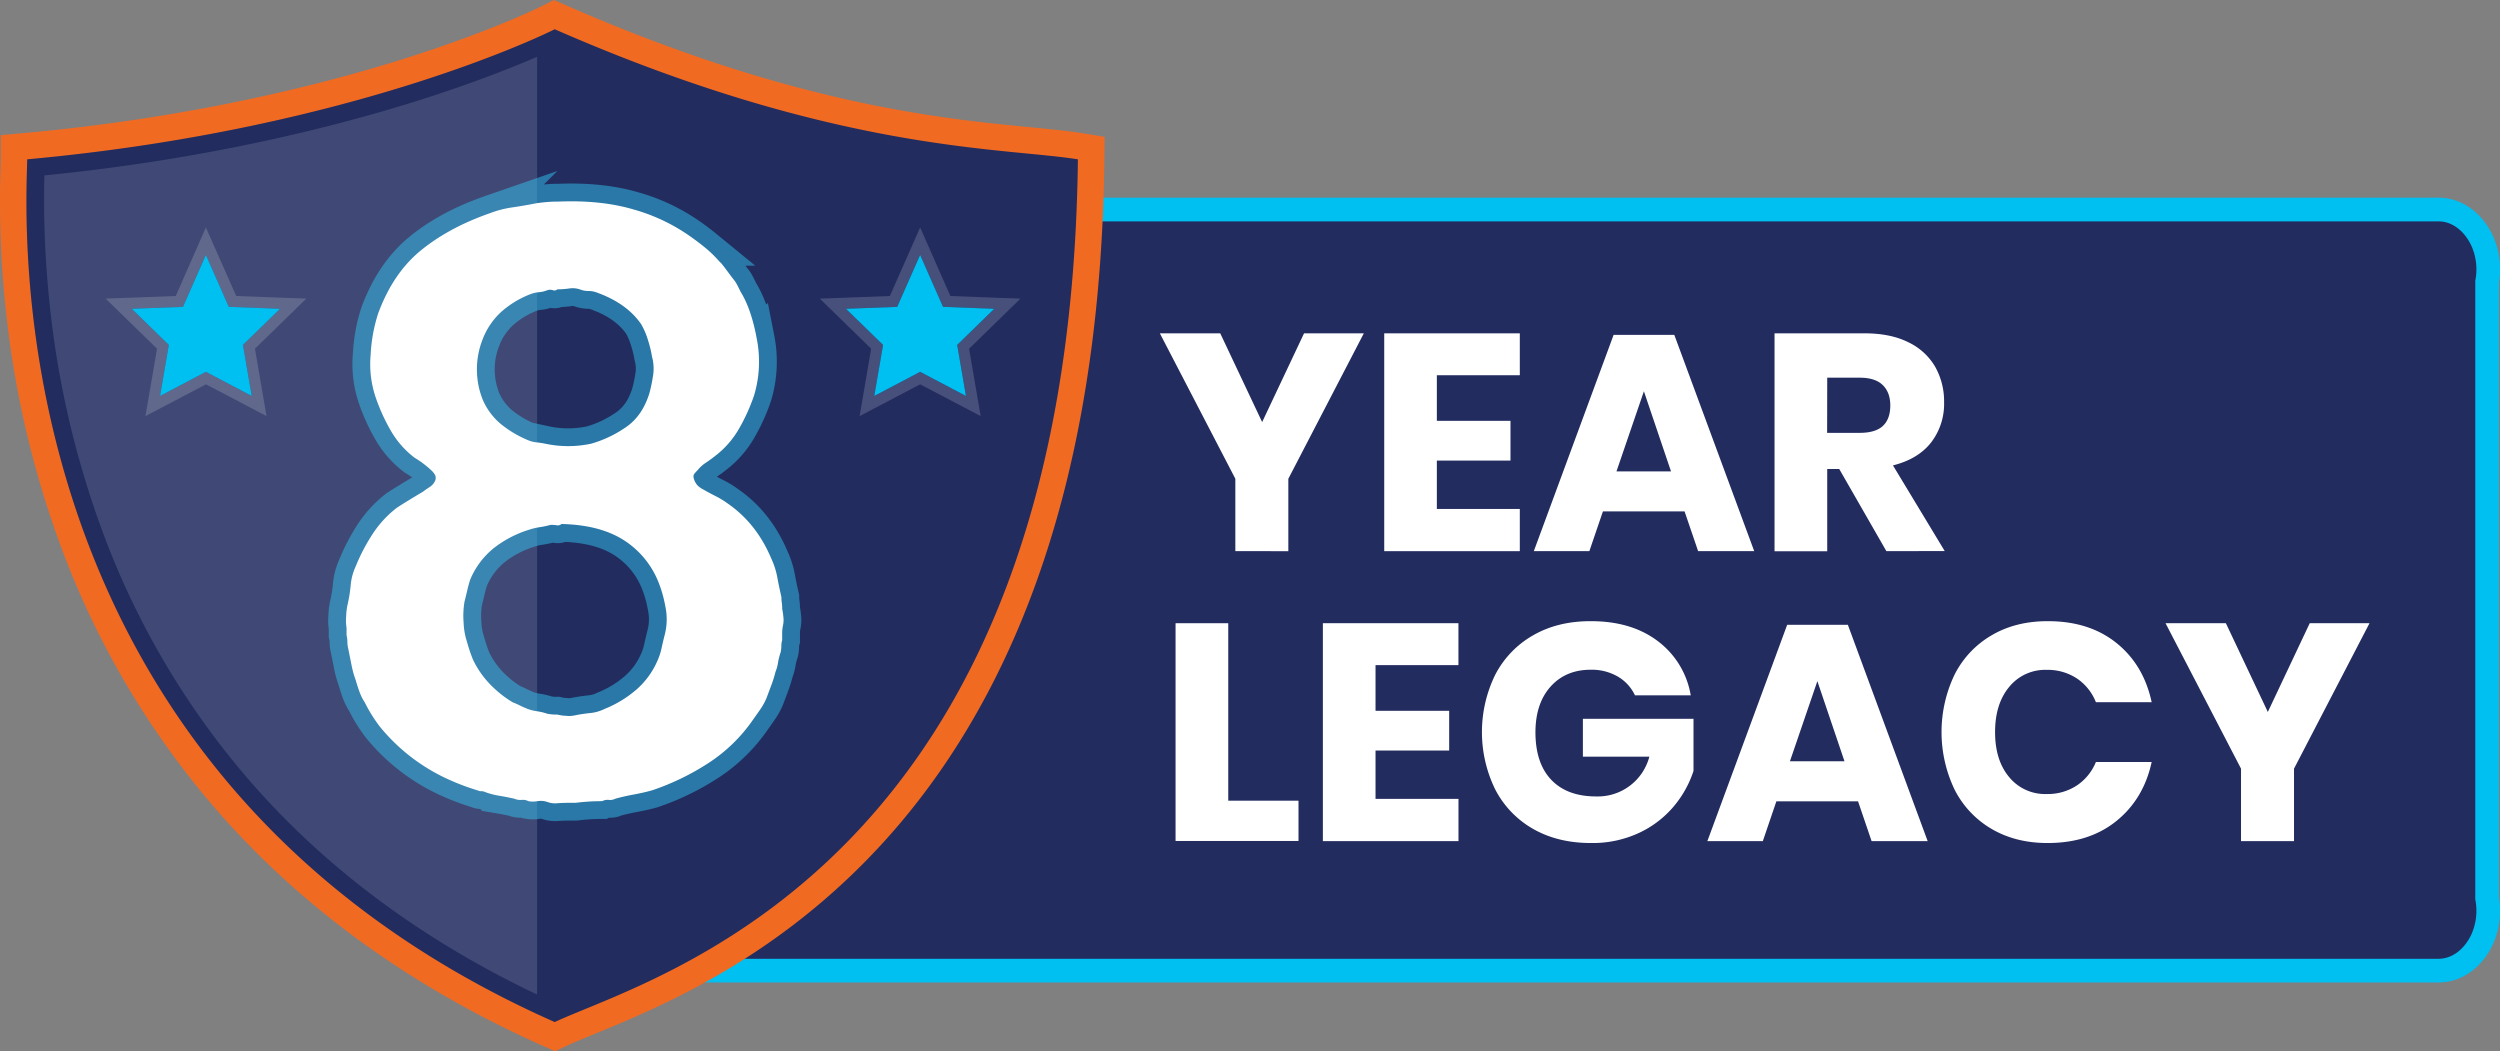
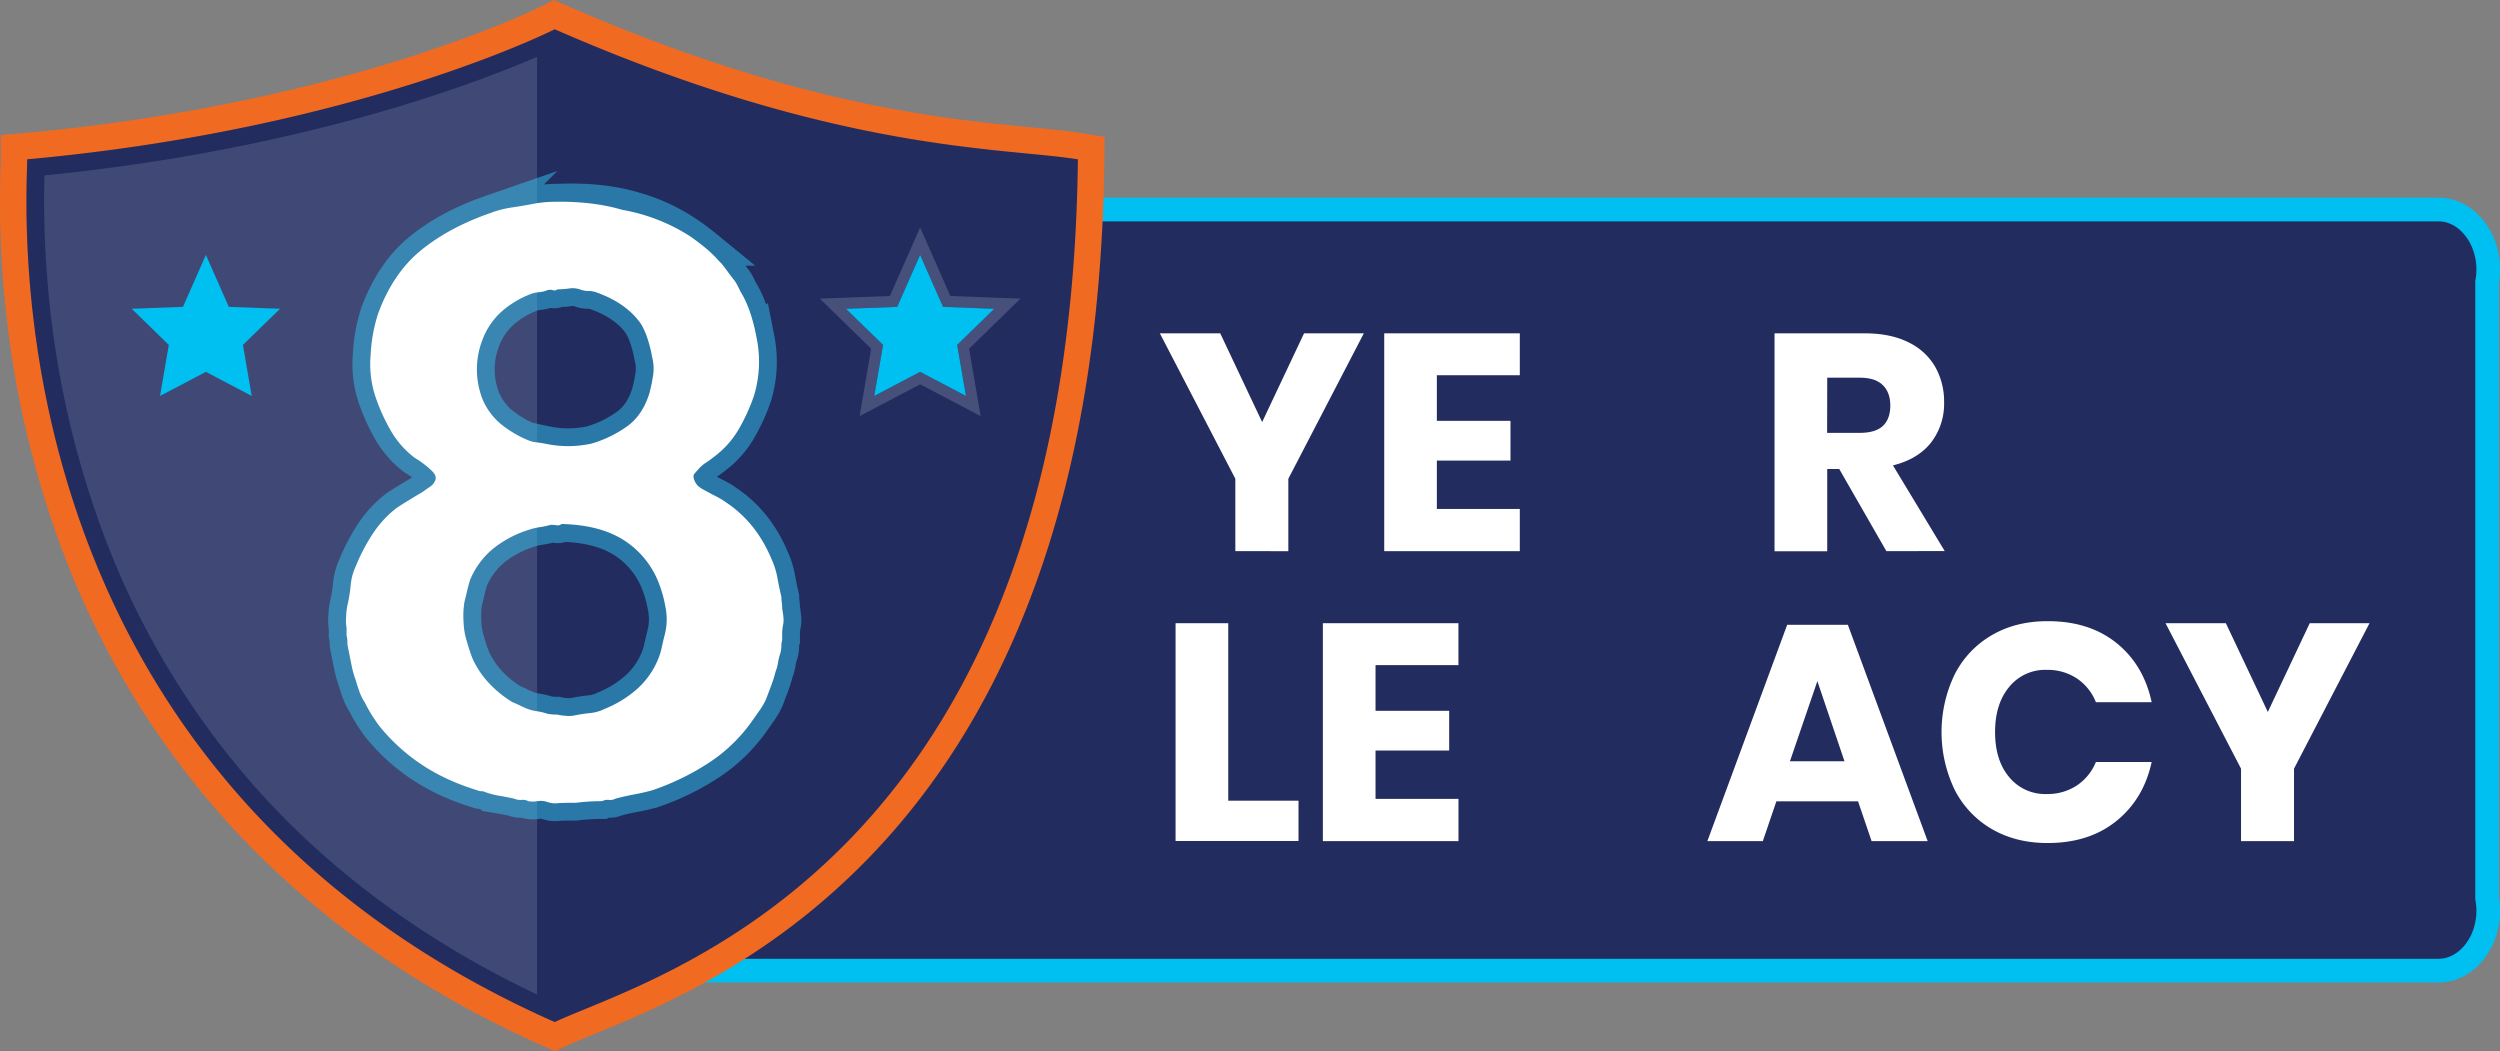
<svg xmlns="http://www.w3.org/2000/svg" viewBox="0 0 1054.81 443.49">
  <rect x="0" y="0" width="1054.81" height="443.49" fill="#808080" stroke="none" />
  <defs>
    <style>.cls-1,.cls-3{fill:#222c5f;}.cls-1{stroke:#00bff1;stroke-width:10px;}.cls-1,.cls-7{stroke-miterlimit:10;}.cls-2,.cls-7{fill:#fff;}.cls-4{fill:#f16a21;}.cls-5{opacity:0.14;}.cls-6{opacity:0.5;}.cls-7{stroke:#31c4ef;stroke-width:15px;}.cls-8{opacity:0.17;}.cls-9{fill:#00bff1;}</style>
  </defs>
  <g id="Layer_1_copy_2" data-name="Layer 1 copy 2">
    <path class="cls-1" d="M1048.74,430.64H248.18c-11.7,0-21.18-11.76-21.18-26.25V135.77c0-14.5,9.48-26.25,21.18-26.25h800.56c7.94,0,14.86,5.41,18.49,13.42a29.48,29.48,0,0,1,2,17.1V400.12a29.49,29.49,0,0,1-2,17.1C1063.6,425.23,1056.68,430.64,1048.74,430.64Z" transform="translate(-19.85 -21.11)" />
    <path class="cls-2" d="M538.08,358.94h29.64v17H515.85V284.06h22.23Z" transform="translate(-19.85 -21.11)" />
    <path class="cls-2" d="M600.22,301.74V321h31.07v16.77H600.22v20.41h35V376H578V284.06h57.2v17.68Z" transform="translate(-19.85 -21.11)" />
-     <path class="cls-2" d="M719.3,291.6a36,36,0,0,1,13.91,22.88H709.68a18.13,18.13,0,0,0-7.15-7.86A21.86,21.86,0,0,0,691,303.69q-10.53,0-16.9,7.09T667.69,330q0,13.14,6.7,20.15t19,7a22.5,22.5,0,0,0,22.36-16.77H687.71v-16h46.67v22a44.72,44.72,0,0,1-8.32,14.95,42.76,42.76,0,0,1-14.62,11.18,46.34,46.34,0,0,1-20.35,4.29q-13.9,0-24.31-5.91a40.56,40.56,0,0,1-16-16.58,55,55,0,0,1,0-48.62,40.65,40.65,0,0,1,16-16.57q10.34-5.93,24.11-5.92Q708.13,283.15,719.3,291.6Z" transform="translate(-19.85 -21.11)" />
    <path class="cls-2" d="M803.8,359.2H769.35L763.63,376h-23.4l33.67-91.26h25.61L833.18,376H809.52Zm-5.72-16.9-11.44-33.8-11.57,33.8Z" transform="translate(-19.85 -21.11)" />
    <path class="cls-2" d="M912.81,292.38q11.51,9.24,14.88,25H904.16a21.65,21.65,0,0,0-8-10,22.42,22.42,0,0,0-12.81-3.64,19.53,19.53,0,0,0-15.73,7.15q-6,7.16-6,19.11t6,19.05a19.59,19.59,0,0,0,15.73,7.08,22.35,22.35,0,0,0,12.81-3.64,21.66,21.66,0,0,0,8-9.88h23.53q-3.37,15.6-14.88,24.9t-29.06,9.29q-13.39,0-23.53-5.91a40.15,40.15,0,0,1-15.66-16.58,56.2,56.2,0,0,1,0-48.62,40.12,40.12,0,0,1,15.66-16.57q10.14-5.93,23.53-5.92Q901.3,283.15,912.81,292.38Z" transform="translate(-19.85 -21.11)" />
    <path class="cls-2" d="M1019.6,284.06l-31.85,61.36V376H965.39V345.42l-31.85-61.36H959L976.7,321.5l17.68-37.44Z" transform="translate(-19.85 -21.11)" />
    <path class="cls-2" d="M595.28,161.75l-31.85,61.36v30.55H541.07V223.11l-31.85-61.36H534.7l17.68,37.44,17.68-37.44Z" transform="translate(-19.85 -21.11)" />
    <path class="cls-2" d="M626.09,179.43v19.24h31.07v16.77H626.09v20.41h35v17.81h-57.2V161.75h57.2v17.68Z" transform="translate(-19.85 -21.11)" />
-     <path class="cls-2" d="M730.61,236.89H696.16l-5.72,16.77H667l33.67-91.26h25.61L760,253.66H736.33ZM724.89,220l-11.44-33.8L701.88,220Z" transform="translate(-19.85 -21.11)" />
    <path class="cls-2" d="M815.76,253.66,795.87,219H790.8v34.71H768.57V161.75h38q10.92,0,18.46,3.77a26,26,0,0,1,11.31,10.33,29.68,29.68,0,0,1,3.77,15,26.71,26.71,0,0,1-5.52,17q-5.53,7-16.06,9.62l21.84,36.14Zm-25-49.92h13.78q6.63,0,9.75-2.93t3.12-8.64q0-5.46-3.18-8.58t-9.69-3.12H790.8Z" transform="translate(-19.85 -21.11)" />
    <path class="cls-3" d="M251.65,457.44c-53.55-23.74-98.58-55.89-133.84-95.56A353.54,353.54,0,0,1,50.75,249.6c-18.21-49-26.65-102-25.09-157.57.05-1.63.08-2.87.08-3.69v-5.1l5.08-.46c39.47-3.6,99.66-12,162.19-31.87C230.42,39,251.18,28.58,251.39,28.48l2.35-1.19,2.41,1.05c96.16,42.13,159.77,48.31,197.77,52,8.41.81,15.66,1.52,21.61,2.48l4.74.76,0,4.81c-3.1,278.06-154.49,340.26-211.48,363.68-4.94,2-9.2,3.78-12.46,5.31l-2.3,1.08Z" transform="translate(-19.85 -21.11)" />
    <path class="cls-4" d="M253.91,33.46C372.54,85.43,443,83.25,474.64,88.34c-3.33,298.94-179.66,344.73-220.73,364C13.23,345.66,31.32,107.42,31.32,88.34,171.05,75.61,253.91,33.46,253.91,33.46m-.35-12.35-4.7,2.39h0c-.2.11-20.78,10.45-57.86,22.19C156.81,56.51,101.17,70.77,30.31,77.22l-10.15.92v10.2c0,.69,0,2-.08,3.53a430,430,0,0,0,2.09,58.72,412.34,412.34,0,0,0,23.34,101,359.52,359.52,0,0,0,68.13,114c35.79,40.27,81.46,72.89,135.75,97l4.66,2.06,4.6-2.16c3.13-1.47,7.34-3.2,12.21-5.2,28.6-11.75,81.84-33.62,128.2-88.15C455.28,303,484.46,208.54,485.8,88.46l.11-9.62-9.5-1.53c-6.11-1-13.45-1.69-22-2.52C416.79,71.13,353.73,65,258.39,23.23l-4.83-2.12Z" transform="translate(-19.85 -21.11)" />
    <g class="cls-5">
      <path class="cls-2" d="M250.19,446.57c-50-22.94-92.21-53.5-125.43-90.87a344.48,344.48,0,0,1-65.3-109.34c-17.78-47.83-26-99.67-24.5-154.07,0-.19,0-.38,0-.56C152.07,80.61,229.7,48.59,250.19,39.32Z" transform="translate(-19.85 -21.11)" />
      <path class="cls-3" d="M246.47,45.07V440.73c-47.26-22.43-87.23-51.83-118.92-87.5A340.72,340.72,0,0,1,63,245.06a393.94,393.94,0,0,1-22.28-96.39A411,411,0,0,1,38.6,95.12c69.71-6.9,124.55-21.06,158.67-31.9C220,56,236.56,49.36,246.47,45.07m7.44-11.61S171.05,75.61,31.32,88.34c0,19.08-18.09,257.32,222.59,364V33.46Z" transform="translate(-19.85 -21.11)" />
    </g>
    <g id="_8" data-name="8">
      <g class="cls-6">
        <path class="cls-7" d="M349.87,277.94a36.8,36.8,0,0,1,.53,3.67,10.34,10.34,0,0,1-.18,3.33,16.54,16.54,0,0,0-.35,3.15v3.15a7.87,7.87,0,0,0-.35,2.45,11.67,11.67,0,0,1-.35,2.8,26.87,26.87,0,0,0-1.05,4.2,18.21,18.21,0,0,1-1.05,3.85,52.3,52.3,0,0,1-1.75,5.6l-2.1,5.6a26.73,26.73,0,0,1-2.62,4.72q-1.58,2.28-3.33,4.73a67.3,67.3,0,0,1-18.2,17.67,104.87,104.87,0,0,1-24.15,11.73c-2.57.7-5.13,1.28-7.7,1.75s-5.13,1.05-7.7,1.75a4.84,4.84,0,0,1-2.8.52,4.77,4.77,0,0,0-2.8.53c-1.87,0-3.73.05-5.6.17s-3.73.29-5.6.53h-3.15c-1.4,0-2.92.05-4.55.17a9.52,9.52,0,0,1-4.2-.52,8.5,8.5,0,0,0-4.2-.35,10.81,10.81,0,0,1-3.85,0,4.77,4.77,0,0,0-2.8-.53,6.44,6.44,0,0,1-3.15-.52q-3.15-.7-6.3-1.23a31.85,31.85,0,0,1-6-1.57,3.52,3.52,0,0,0-1.57-.35,3.53,3.53,0,0,1-1.58-.35,96.55,96.55,0,0,1-13.65-5.25,79.65,79.65,0,0,1-27.65-21.7,62.71,62.71,0,0,1-6.3-10.15,20.8,20.8,0,0,1-2.27-4.55c-.59-1.63-1.11-3.27-1.58-4.9a41.33,41.33,0,0,1-1.75-6.3c-.47-2.33-.93-4.67-1.4-7a11.67,11.67,0,0,1-.35-2.8,11.67,11.67,0,0,0-.35-2.8V286a18.16,18.16,0,0,1-.17-4.73,27.88,27.88,0,0,1,.52-4.72,61.58,61.58,0,0,0,1.4-8.58,23.79,23.79,0,0,1,2.1-7.87,79.37,79.37,0,0,1,7.35-14,44.8,44.8,0,0,1,10.15-10.85q4.91-3.15,10.85-6.65c.93-.7,1.93-1.4,3-2.1a5.94,5.94,0,0,0,2.27-2.8,3,3,0,0,0-.17-2.28,8.2,8.2,0,0,0-1.23-1.57,40.39,40.39,0,0,0-7.35-5.6,38.48,38.48,0,0,1-9.8-11,79,79,0,0,1-6.65-14.52,43.76,43.76,0,0,1-2.1-18,67,67,0,0,1,3.15-17.32q6.3-17.15,18.2-26.78t29-15.57a43.19,43.19,0,0,1,9.45-2.45q4.9-.71,10.15-1.75c1.63-.23,3.21-.41,4.73-.53s3.09-.17,4.72-.17q17.85-.7,31.5,3.32A77.84,77.84,0,0,1,311,120.79c2.33,1.63,4.49,3.27,6.48,4.9a52.12,52.12,0,0,1,5.77,5.6l1.05,1.05c.93,1.17,1.87,2.39,2.8,3.67s1.87,2.51,2.8,3.68a19.08,19.08,0,0,1,1.23,2.1c.35.7.75,1.52,1.22,2.45q4.54,7.35,6.83,19.95A49.46,49.46,0,0,1,338,188a79,79,0,0,1-6.65,14.52,38.48,38.48,0,0,1-9.8,11c-1.17.93-2.45,1.87-3.85,2.8a15.08,15.08,0,0,0-3.5,3.15,20.14,20.14,0,0,0-1.4,1.57c-.47.59-.47,1.46,0,2.63a6.43,6.43,0,0,0,1.75,2.62,12.59,12.59,0,0,0,2.45,1.58c1.63.93,3.27,1.81,4.9,2.62a36.7,36.7,0,0,1,4.9,3q12.25,8.4,18.55,23.45a32.74,32.74,0,0,1,2.45,7.7q.71,3.86,1.75,8.4a14.69,14.69,0,0,0,.18,2.45A16,16,0,0,1,349.87,277.94Zm-49.7,11.55a26.13,26.13,0,0,0,.35-12.78A51.53,51.53,0,0,0,297.37,266a37.36,37.36,0,0,0-14.87-17.33q-10-6.12-25.73-6.47a2.39,2.39,0,0,1-2.1.52,21.34,21.34,0,0,0-2.45-.17,37.44,37.44,0,0,1-4.72,1,25.92,25.92,0,0,0-4.38,1.05,46.27,46.27,0,0,0-15.05,7.87,33.84,33.84,0,0,0-9.8,13.13c-.47,1.4-.87,2.86-1.22,4.37s-.76,3.21-1.23,5.08a36.31,36.31,0,0,0-.35,8.92,28.93,28.93,0,0,0,1.4,7.88,68.07,68.07,0,0,0,2.45,7.35,38.86,38.86,0,0,0,7.18,10.5,46.43,46.43,0,0,0,9.62,7.7c1.17.47,2.22.93,3.15,1.4s2,.93,3.15,1.4a18.05,18.05,0,0,0,4,1,26,26,0,0,1,4.37,1.05,18.82,18.82,0,0,0,4.2.35,16.64,16.64,0,0,0,3.68.52,10.88,10.88,0,0,0,3.67-.17q3.5-.7,6.65-1a17.55,17.55,0,0,0,6-1.75,47.34,47.34,0,0,0,13.48-8.23,34.2,34.2,0,0,0,8.92-12.42,26.58,26.58,0,0,0,1.58-4.9C299.3,293.11,299.7,291.36,300.17,289.49Zm-76.65-125.3a34.53,34.53,0,0,0,0,25.55,27.58,27.58,0,0,0,7.7,10.32,46.49,46.49,0,0,0,11.55,6.83,12.47,12.47,0,0,0,3.5.87c1.17.12,2.33.3,3.5.53a46.26,46.26,0,0,0,19.6,0,49.94,49.94,0,0,0,15.4-7.53q6.3-4.72,9.1-13.82a62.89,62.89,0,0,0,1.4-6.65,19.24,19.24,0,0,0,0-7.35c-.23-.93-.41-1.75-.52-2.45s-.3-1.52-.53-2.45q-.71-2.81-1.57-5.25a31.63,31.63,0,0,0-2.28-4.9q-6-8.74-18.55-13.3a9.74,9.74,0,0,0-3.67-.7,9.75,9.75,0,0,1-3.68-.7,9.83,9.83,0,0,0-4.55-.35,35.11,35.11,0,0,1-4.9.35,1.83,1.83,0,0,1-1.92.35,3.85,3.85,0,0,0-2.28,0,12.69,12.69,0,0,1-3.67.87,13,13,0,0,0-3.68.88,40.34,40.34,0,0,0-12.07,7.35A30.28,30.28,0,0,0,223.52,164.19Z" transform="translate(-19.85 -21.11)" />
      </g>
-       <path class="cls-2" d="M349.87,277.94a36.8,36.8,0,0,1,.53,3.67,10.34,10.34,0,0,1-.18,3.33,16.54,16.54,0,0,0-.35,3.15v3.15a7.87,7.87,0,0,0-.35,2.45,11.67,11.67,0,0,1-.35,2.8,26.87,26.87,0,0,0-1.05,4.2,18.21,18.21,0,0,1-1.05,3.85,52.3,52.3,0,0,1-1.75,5.6l-2.1,5.6a26.73,26.73,0,0,1-2.62,4.72q-1.58,2.28-3.33,4.73a67.3,67.3,0,0,1-18.2,17.67,104.87,104.87,0,0,1-24.15,11.73c-2.57.7-5.13,1.28-7.7,1.75s-5.13,1.05-7.7,1.75a4.84,4.84,0,0,1-2.8.52,4.77,4.77,0,0,0-2.8.53c-1.87,0-3.73.05-5.6.17s-3.73.29-5.6.53h-3.15c-1.4,0-2.92.05-4.55.17a9.52,9.52,0,0,1-4.2-.52,8.5,8.5,0,0,0-4.2-.35,10.81,10.81,0,0,1-3.85,0,4.77,4.77,0,0,0-2.8-.53,6.44,6.44,0,0,1-3.15-.52q-3.15-.7-6.3-1.23a31.85,31.85,0,0,1-6-1.57,3.52,3.52,0,0,0-1.57-.35,3.53,3.53,0,0,1-1.58-.35,96.55,96.55,0,0,1-13.65-5.25,79.65,79.65,0,0,1-27.65-21.7,62.71,62.71,0,0,1-6.3-10.15,20.8,20.8,0,0,1-2.27-4.55c-.59-1.63-1.11-3.27-1.58-4.9a41.33,41.33,0,0,1-1.75-6.3c-.47-2.33-.93-4.67-1.4-7a11.67,11.67,0,0,1-.35-2.8,11.67,11.67,0,0,0-.35-2.8V286a18.16,18.16,0,0,1-.17-4.73,27.88,27.88,0,0,1,.52-4.72,61.58,61.58,0,0,0,1.4-8.58,23.79,23.79,0,0,1,2.1-7.87,79.37,79.37,0,0,1,7.35-14,44.8,44.8,0,0,1,10.15-10.85q4.91-3.15,10.85-6.65c.93-.7,1.93-1.4,3-2.1a5.94,5.94,0,0,0,2.27-2.8,3,3,0,0,0-.17-2.28,8.2,8.2,0,0,0-1.23-1.57,40.39,40.39,0,0,0-7.35-5.6,38.48,38.48,0,0,1-9.8-11,79,79,0,0,1-6.65-14.52,43.76,43.76,0,0,1-2.1-18,67,67,0,0,1,3.15-17.32q6.3-17.15,18.2-26.78t29-15.57a43.19,43.19,0,0,1,9.45-2.45q4.9-.71,10.15-1.75c1.63-.23,3.21-.41,4.73-.53s3.09-.17,4.72-.17q17.85-.7,31.5,3.32A77.84,77.84,0,0,1,311,120.79c2.33,1.63,4.49,3.27,6.48,4.9a52.12,52.12,0,0,1,5.77,5.6l1.05,1.05c.93,1.17,1.87,2.39,2.8,3.67s1.87,2.51,2.8,3.68a19.08,19.08,0,0,1,1.23,2.1c.35.7.75,1.52,1.22,2.45q4.54,7.35,6.83,19.95A49.46,49.46,0,0,1,338,188a79,79,0,0,1-6.65,14.52,38.48,38.48,0,0,1-9.8,11c-1.17.93-2.45,1.87-3.85,2.8a15.08,15.08,0,0,0-3.5,3.15,20.14,20.14,0,0,0-1.4,1.57c-.47.59-.47,1.46,0,2.63a6.43,6.43,0,0,0,1.75,2.62,12.59,12.59,0,0,0,2.45,1.58c1.63.93,3.27,1.81,4.9,2.62a36.7,36.7,0,0,1,4.9,3q12.25,8.4,18.55,23.45a32.74,32.74,0,0,1,2.45,7.7q.71,3.86,1.75,8.4a14.69,14.69,0,0,0,.18,2.45A16,16,0,0,1,349.87,277.94Zm-49.7,11.55a26.13,26.13,0,0,0,.35-12.78A51.53,51.53,0,0,0,297.37,266a37.36,37.36,0,0,0-14.87-17.33q-10-6.12-25.73-6.47a2.39,2.39,0,0,1-2.1.52,21.34,21.34,0,0,0-2.45-.17,37.44,37.44,0,0,1-4.72,1,25.92,25.92,0,0,0-4.38,1.05,46.27,46.27,0,0,0-15.05,7.87,33.84,33.84,0,0,0-9.8,13.13c-.47,1.4-.87,2.86-1.22,4.37s-.76,3.21-1.23,5.08a36.31,36.31,0,0,0-.35,8.92,28.93,28.93,0,0,0,1.4,7.88,68.07,68.07,0,0,0,2.45,7.35,38.86,38.86,0,0,0,7.18,10.5,46.43,46.43,0,0,0,9.62,7.7c1.17.47,2.22.93,3.15,1.4s2,.93,3.15,1.4a18.05,18.05,0,0,0,4,1,26,26,0,0,1,4.37,1.05,18.82,18.82,0,0,0,4.2.35,16.64,16.64,0,0,0,3.68.52,10.88,10.88,0,0,0,3.67-.17q3.5-.7,6.65-1a17.55,17.55,0,0,0,6-1.75,47.34,47.34,0,0,0,13.48-8.23,34.2,34.2,0,0,0,8.92-12.42,26.58,26.58,0,0,0,1.58-4.9C299.3,293.11,299.7,291.36,300.17,289.49Zm-76.65-125.3a34.53,34.53,0,0,0,0,25.55,27.58,27.58,0,0,0,7.7,10.32,46.49,46.49,0,0,0,11.55,6.83,12.47,12.47,0,0,0,3.5.87c1.17.12,2.33.3,3.5.53a46.26,46.26,0,0,0,19.6,0,49.94,49.94,0,0,0,15.4-7.53q6.3-4.72,9.1-13.82a62.89,62.89,0,0,0,1.4-6.65,19.24,19.24,0,0,0,0-7.35c-.23-.93-.41-1.75-.52-2.45s-.3-1.52-.53-2.45q-.71-2.81-1.57-5.25a31.63,31.63,0,0,0-2.28-4.9q-6-8.74-18.55-13.3a9.74,9.74,0,0,0-3.67-.7,9.75,9.75,0,0,1-3.68-.7,9.83,9.83,0,0,0-4.55-.35,35.11,35.11,0,0,1-4.9.35,1.83,1.83,0,0,1-1.92.35,3.85,3.85,0,0,0-2.28,0,12.69,12.69,0,0,1-3.67.87,13,13,0,0,0-3.68.88,40.34,40.34,0,0,0-12.07,7.35A30.28,30.28,0,0,0,223.52,164.19Z" transform="translate(-19.85 -21.11)" />
+       <path class="cls-2" d="M349.87,277.94a36.8,36.8,0,0,1,.53,3.67,10.34,10.34,0,0,1-.18,3.33,16.54,16.54,0,0,0-.35,3.15v3.15a7.87,7.87,0,0,0-.35,2.45,11.67,11.67,0,0,1-.35,2.8,26.87,26.87,0,0,0-1.05,4.2,18.21,18.21,0,0,1-1.05,3.85,52.3,52.3,0,0,1-1.75,5.6l-2.1,5.6a26.73,26.73,0,0,1-2.62,4.72q-1.58,2.28-3.33,4.73a67.3,67.3,0,0,1-18.2,17.67,104.87,104.87,0,0,1-24.15,11.73c-2.57.7-5.13,1.28-7.7,1.75s-5.13,1.05-7.7,1.75a4.84,4.84,0,0,1-2.8.52,4.77,4.77,0,0,0-2.8.53c-1.87,0-3.73.05-5.6.17s-3.73.29-5.6.53h-3.15c-1.4,0-2.92.05-4.55.17a9.52,9.52,0,0,1-4.2-.52,8.5,8.5,0,0,0-4.2-.35,10.81,10.81,0,0,1-3.85,0,4.77,4.77,0,0,0-2.8-.53,6.44,6.44,0,0,1-3.15-.52q-3.15-.7-6.3-1.23a31.85,31.85,0,0,1-6-1.57,3.52,3.52,0,0,0-1.57-.35,3.53,3.53,0,0,1-1.58-.35,96.55,96.55,0,0,1-13.65-5.25,79.65,79.65,0,0,1-27.65-21.7,62.71,62.71,0,0,1-6.3-10.15,20.8,20.8,0,0,1-2.27-4.55c-.59-1.63-1.11-3.27-1.58-4.9a41.33,41.33,0,0,1-1.75-6.3c-.47-2.33-.93-4.67-1.4-7a11.67,11.67,0,0,1-.35-2.8,11.67,11.67,0,0,0-.35-2.8V286a18.16,18.16,0,0,1-.17-4.73,27.88,27.88,0,0,1,.52-4.72,61.58,61.58,0,0,0,1.4-8.58,23.79,23.79,0,0,1,2.1-7.87,79.37,79.37,0,0,1,7.35-14,44.8,44.8,0,0,1,10.15-10.85q4.91-3.15,10.85-6.65c.93-.7,1.93-1.4,3-2.1a5.94,5.94,0,0,0,2.27-2.8,3,3,0,0,0-.17-2.28,8.2,8.2,0,0,0-1.23-1.57,40.39,40.39,0,0,0-7.35-5.6,38.48,38.48,0,0,1-9.8-11,79,79,0,0,1-6.65-14.52,43.76,43.76,0,0,1-2.1-18,67,67,0,0,1,3.15-17.32q6.3-17.15,18.2-26.78t29-15.57a43.19,43.19,0,0,1,9.45-2.45q4.9-.71,10.15-1.75c1.63-.23,3.21-.41,4.73-.53q17.85-.7,31.5,3.32A77.84,77.84,0,0,1,311,120.79c2.33,1.63,4.49,3.27,6.48,4.9a52.12,52.12,0,0,1,5.77,5.6l1.05,1.05c.93,1.17,1.87,2.39,2.8,3.67s1.87,2.51,2.8,3.68a19.08,19.08,0,0,1,1.23,2.1c.35.7.75,1.52,1.22,2.45q4.54,7.35,6.83,19.95A49.46,49.46,0,0,1,338,188a79,79,0,0,1-6.65,14.52,38.48,38.48,0,0,1-9.8,11c-1.17.93-2.45,1.87-3.85,2.8a15.08,15.08,0,0,0-3.5,3.15,20.14,20.14,0,0,0-1.4,1.57c-.47.59-.47,1.46,0,2.63a6.43,6.43,0,0,0,1.75,2.62,12.59,12.59,0,0,0,2.45,1.58c1.63.93,3.27,1.81,4.9,2.62a36.7,36.7,0,0,1,4.9,3q12.25,8.4,18.55,23.45a32.74,32.74,0,0,1,2.45,7.7q.71,3.86,1.75,8.4a14.69,14.69,0,0,0,.18,2.45A16,16,0,0,1,349.87,277.94Zm-49.7,11.55a26.13,26.13,0,0,0,.35-12.78A51.53,51.53,0,0,0,297.37,266a37.36,37.36,0,0,0-14.87-17.33q-10-6.12-25.73-6.47a2.39,2.39,0,0,1-2.1.52,21.34,21.34,0,0,0-2.45-.17,37.44,37.44,0,0,1-4.72,1,25.92,25.92,0,0,0-4.38,1.05,46.27,46.27,0,0,0-15.05,7.87,33.84,33.84,0,0,0-9.8,13.13c-.47,1.4-.87,2.86-1.22,4.37s-.76,3.21-1.23,5.08a36.31,36.31,0,0,0-.35,8.92,28.93,28.93,0,0,0,1.4,7.88,68.07,68.07,0,0,0,2.45,7.35,38.86,38.86,0,0,0,7.18,10.5,46.43,46.43,0,0,0,9.62,7.7c1.17.47,2.22.93,3.15,1.4s2,.93,3.15,1.4a18.05,18.05,0,0,0,4,1,26,26,0,0,1,4.37,1.05,18.82,18.82,0,0,0,4.2.35,16.64,16.64,0,0,0,3.68.52,10.88,10.88,0,0,0,3.67-.17q3.5-.7,6.65-1a17.55,17.55,0,0,0,6-1.75,47.34,47.34,0,0,0,13.48-8.23,34.2,34.2,0,0,0,8.92-12.42,26.58,26.58,0,0,0,1.58-4.9C299.3,293.11,299.7,291.36,300.17,289.49Zm-76.65-125.3a34.53,34.53,0,0,0,0,25.55,27.58,27.58,0,0,0,7.7,10.32,46.49,46.49,0,0,0,11.55,6.83,12.47,12.47,0,0,0,3.5.87c1.17.12,2.33.3,3.5.53a46.26,46.26,0,0,0,19.6,0,49.94,49.94,0,0,0,15.4-7.53q6.3-4.72,9.1-13.82a62.89,62.89,0,0,0,1.4-6.65,19.24,19.24,0,0,0,0-7.35c-.23-.93-.41-1.75-.52-2.45s-.3-1.52-.53-2.45q-.71-2.81-1.57-5.25a31.63,31.63,0,0,0-2.28-4.9q-6-8.74-18.55-13.3a9.74,9.74,0,0,0-3.67-.7,9.75,9.75,0,0,1-3.68-.7,9.83,9.83,0,0,0-4.55-.35,35.11,35.11,0,0,1-4.9.35,1.83,1.83,0,0,1-1.92.35,3.85,3.85,0,0,0-2.28,0,12.69,12.69,0,0,1-3.67.87,13,13,0,0,0-3.68.88,40.34,40.34,0,0,0-12.07,7.35A30.28,30.28,0,0,0,223.52,164.19Z" transform="translate(-19.85 -21.11)" />
    </g>
    <g id="Stars">
      <g class="cls-8">
-         <path class="cls-2" d="M106.72,128.66l9.67,21.92,21.62.81-15.65,15.25,3.7,21.53L106.72,178,87.38,188.17l3.7-21.53L75.43,151.39l21.62-.81,9.67-21.92m0-11.57-4.27,9.68L94,146l-18.7.7-10.88.4,7.79,7.6,13.89,13.54-3.28,19.11-1.6,9.32,8.38-4.4,17.16-9,17.16,9,8.37,4.4-1.59-9.32-3.28-19.11,13.88-13.54,7.8-7.6-10.88-.4-18.7-.7L111,126.77l-4.27-9.68Z" transform="translate(-19.85 -21.11)" />
-       </g>
+         </g>
      <polygon class="cls-9" points="86.87 107.55 96.54 129.47 118.15 130.28 102.51 145.53 106.2 167.06 86.87 156.89 67.53 167.06 71.22 145.53 55.58 130.28 77.2 129.47 86.87 107.55" />
    </g>
    <g id="Stars-2" data-name="Stars">
      <g class="cls-8">
        <path class="cls-2" d="M408.07,128.66l9.67,21.92,21.62.81-15.64,15.25,3.69,21.53L408.07,178l-19.33,10.17,3.69-21.53-15.64-15.25,21.61-.81,9.67-21.92m0-11.57-4.27,9.68L395.31,146l-18.7.7-10.88.4,7.8,7.6,13.88,13.54-3.27,19.11-1.6,9.32,8.37-4.4,17.16-9,17.17,9,8.37,4.4-1.6-9.32-3.28-19.11,13.89-13.54,7.79-7.6-10.88-.4-18.7-.7-8.49-19.26-4.27-9.68Z" transform="translate(-19.85 -21.11)" />
      </g>
      <polygon class="cls-9" points="388.22 107.55 397.89 129.47 419.51 130.28 403.86 145.53 407.56 167.06 388.22 156.89 368.88 167.06 372.58 145.53 356.93 130.28 378.55 129.47 388.22 107.55" />
    </g>
  </g>
</svg>